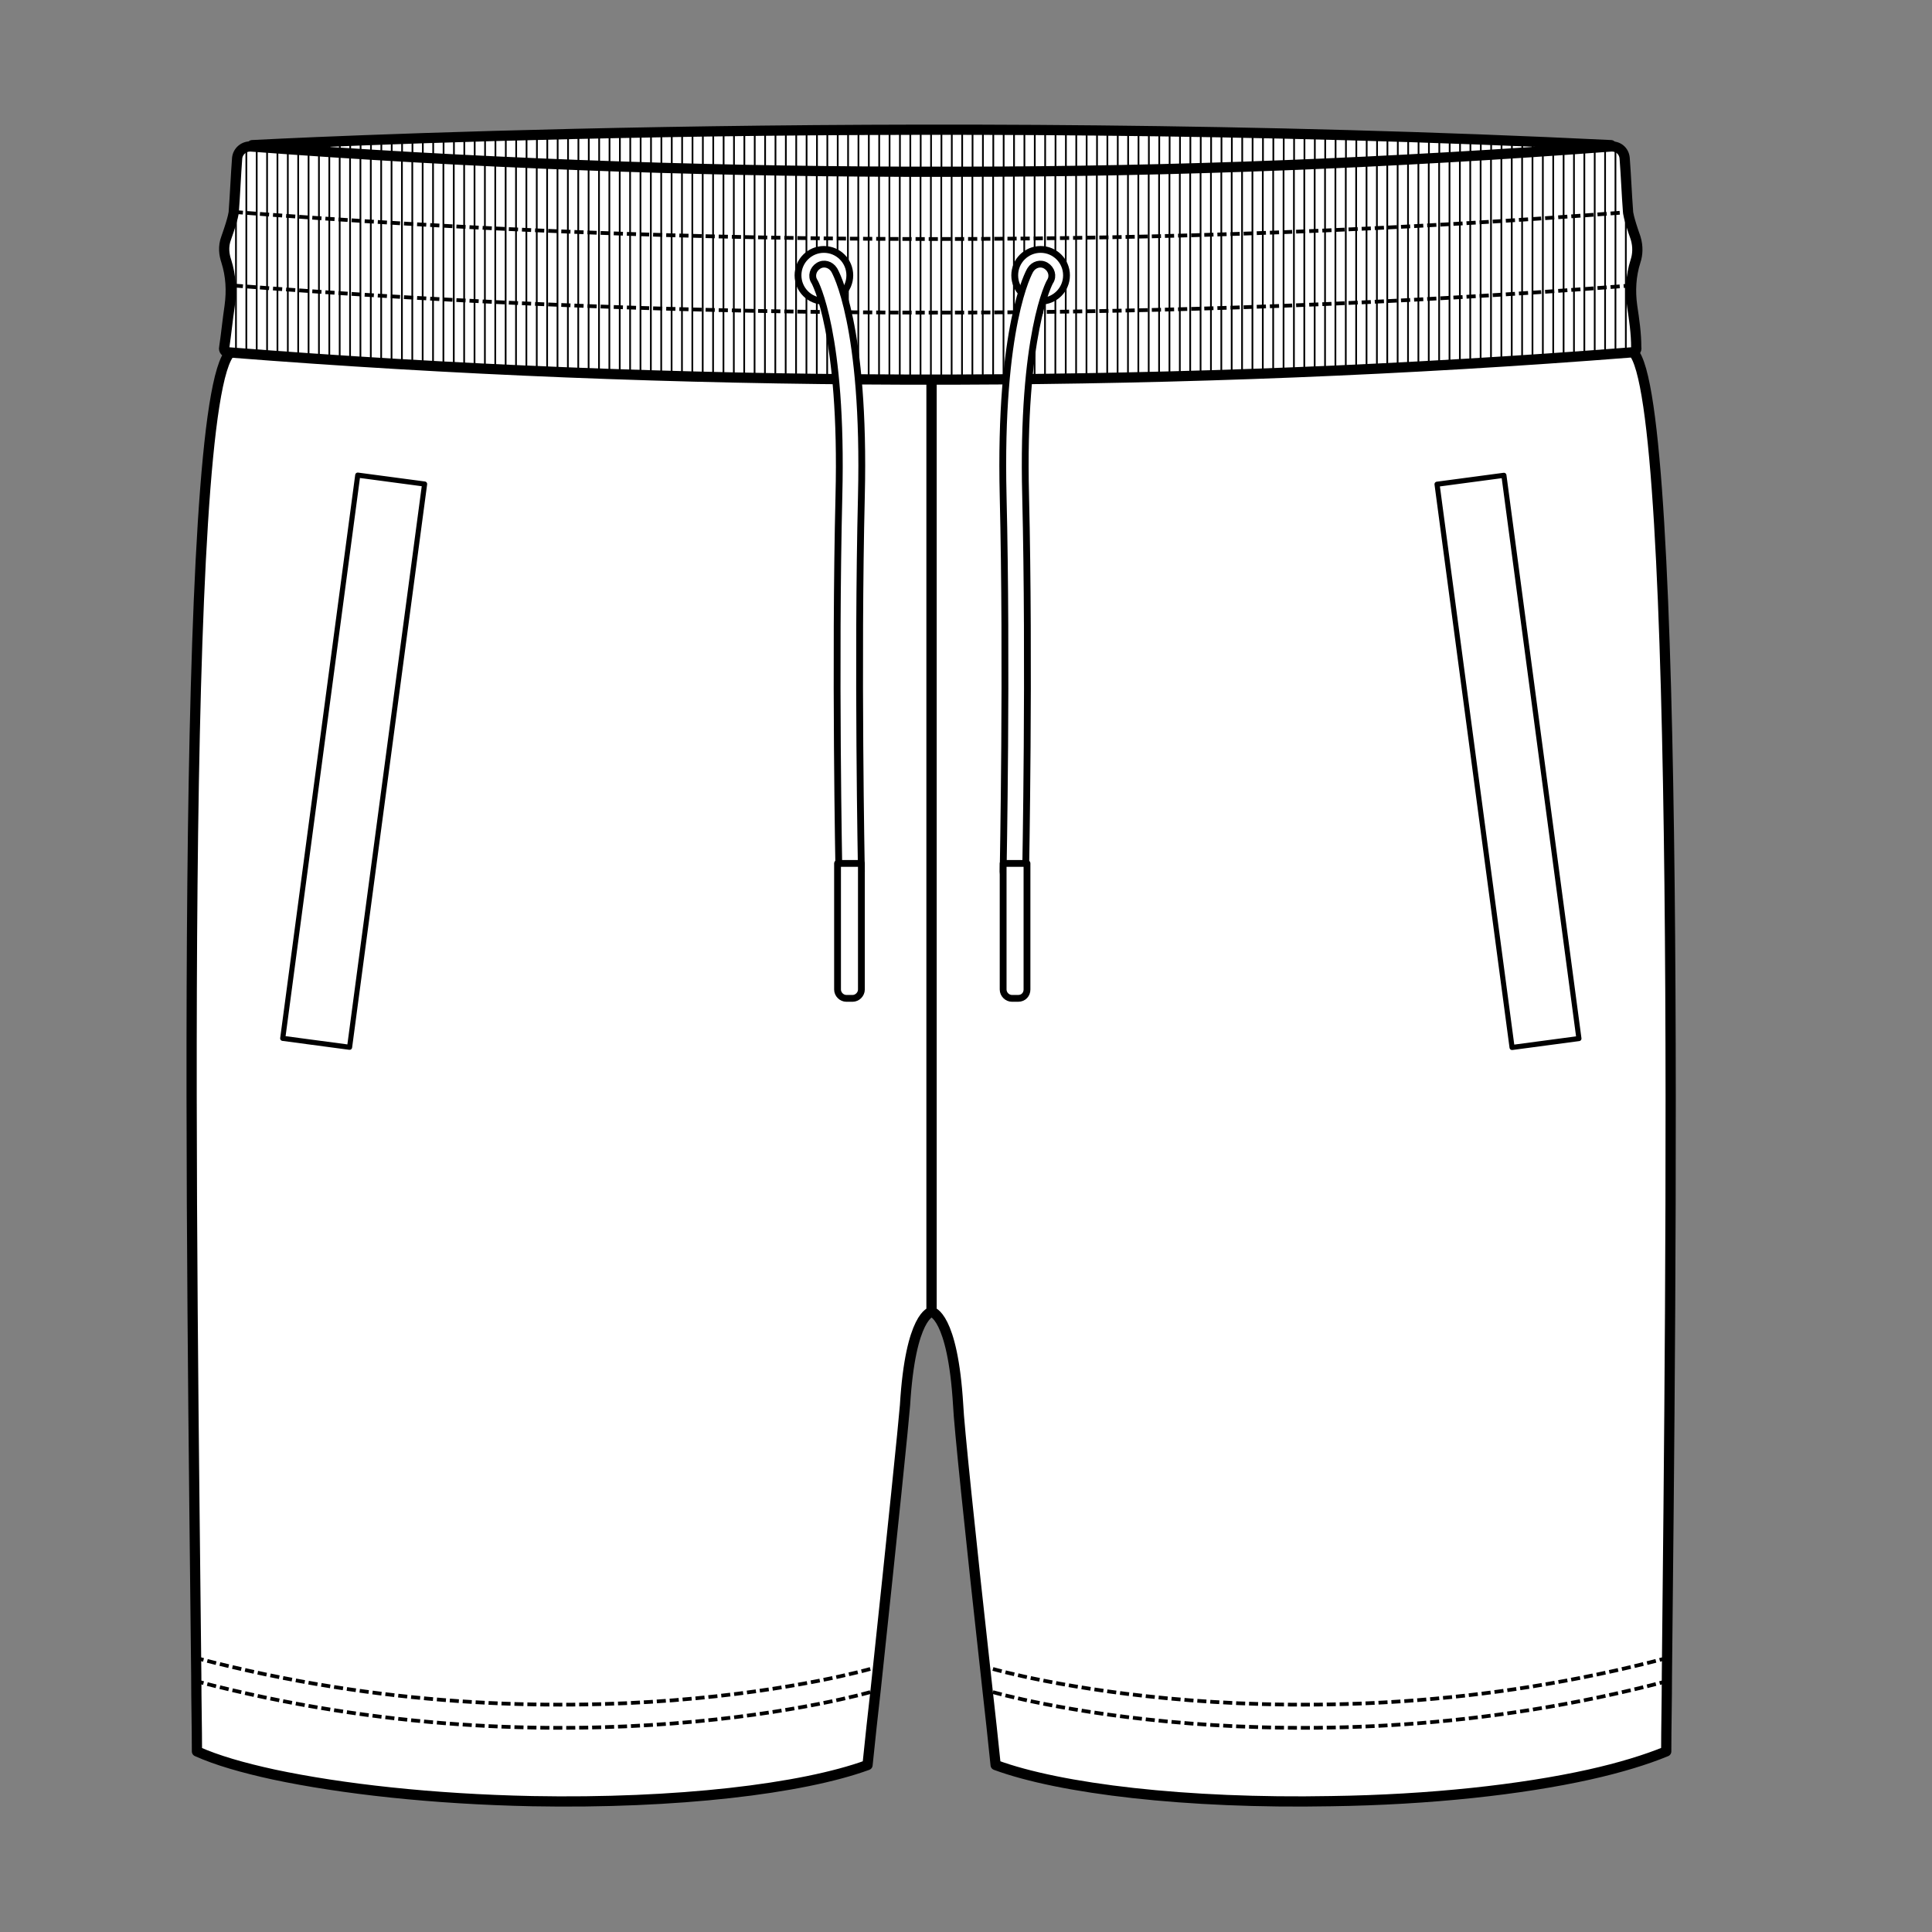
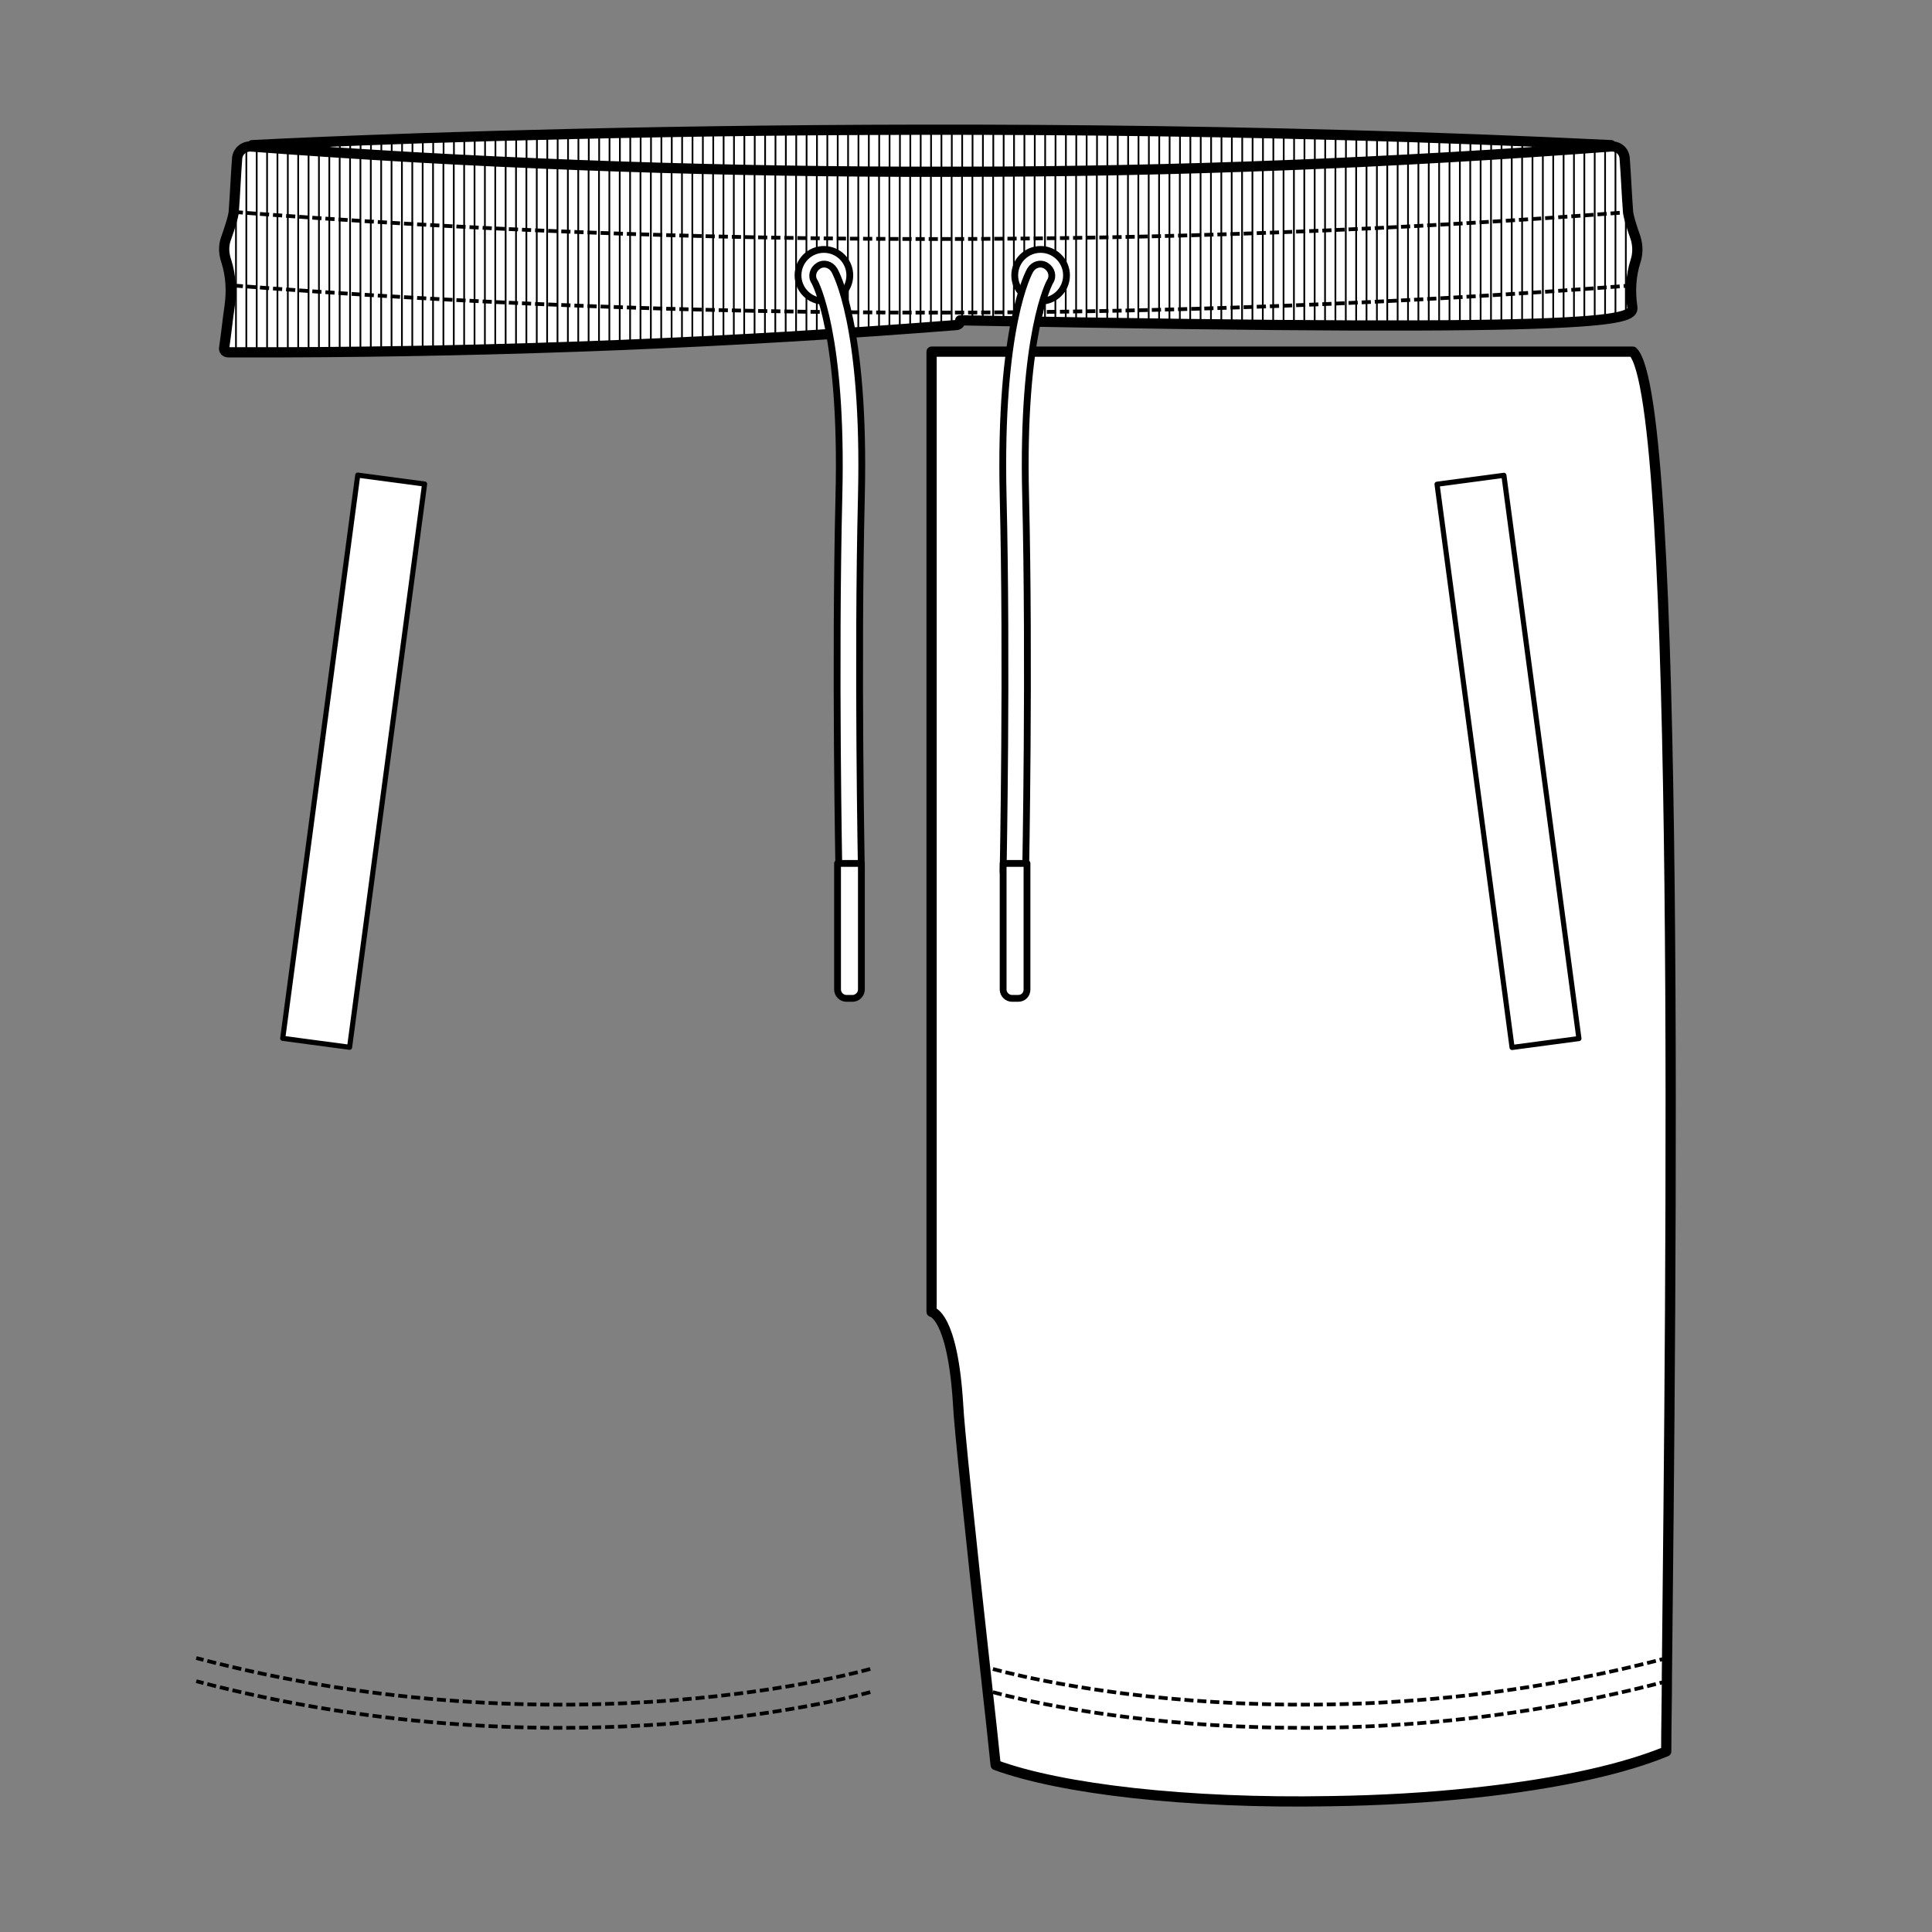
<svg xmlns="http://www.w3.org/2000/svg" xmlns:xlink="http://www.w3.org/1999/xlink" version="1.1" id="Layer_1" x="0px" y="0px" viewBox="0 0 283.5 283.5" style="enable-background:new 0 0 283.5 283.5;" xml:space="preserve">
  <rect x="0" y="0" width="283.5" height="283.5" fill="#808080" stroke="none" />
  <style type="text/css">
	
		.st0{clip-path:url(#SVGID_00000030480853306635713330000002250961981052941974_);fill:none;stroke:#000000;stroke-width:42.605;stroke-miterlimit:10;stroke-dasharray:0.426,0.852;}
	
		.st1{clip-path:url(#SVGID_00000096058220596155030320000011162256860397777574_);fill:none;stroke:#000000;stroke-width:42.605;stroke-miterlimit:10;stroke-dasharray:0.426,0.852;}
	.st2{fill:#FFFFFF;stroke:#000000;stroke-width:1.5;stroke-linejoin:round;stroke-miterlimit:10;}
	.st3{fill:#FFFFFF;stroke:#000000;stroke-width:1.5;stroke-miterlimit:10;}
	.st4{fill:none;stroke:#000000;stroke-width:0.546;stroke-miterlimit:10;stroke-dasharray:2.183,0.977;}
	
		.st5{clip-path:url(#SVGID_00000008833084591666197210000005376442243935965337_);fill:none;stroke:#000000;stroke-width:8.174;stroke-miterlimit:10;stroke-dasharray:0.273,0.976;}
	
		.st6{clip-path:url(#SVGID_00000145042819155657226300000008684107950616107966_);fill:none;stroke:#000000;stroke-width:8.174;stroke-miterlimit:10;stroke-dasharray:0.273,0.976;}
	
		.st7{clip-path:url(#SVGID_00000070079900231455356480000003942508017552677250_);fill:none;stroke:#000000;stroke-width:8.174;stroke-miterlimit:10;stroke-dasharray:0.273,0.976;}
	
		.st8{clip-path:url(#SVGID_00000111176232761373776210000016554747918417173162_);fill:none;stroke:#000000;stroke-width:8.174;stroke-miterlimit:10;stroke-dasharray:0.273,0.976;}
	
		.st9{clip-path:url(#SVGID_00000019668419680133720760000016920639495751870884_);fill:none;stroke:#000000;stroke-width:14.205;stroke-miterlimit:10;stroke-dasharray:0.142,0.954;}
	
		.st10{clip-path:url(#SVGID_00000078759331246313111580000017127015086650570941_);fill:none;stroke:#000000;stroke-width:14.754;stroke-miterlimit:10;stroke-dasharray:0.147,0.991;}
	.st11{fill:none;stroke:#000000;stroke-width:0.761;stroke-miterlimit:10;stroke-dasharray:2.015,2.015;}
	.st12{fill:none;stroke:#000000;stroke-width:0.495;stroke-miterlimit:10;stroke-dasharray:2.243,1.004;}
	
		.st13{clip-path:url(#SVGID_00000175294369641769995050000003427091661722350989_);fill:none;stroke:#000000;stroke-width:14.754;stroke-miterlimit:10;stroke-dasharray:0.147,0.991;}
	
		.st14{clip-path:url(#SVGID_00000034071804021750964060000008593137327162824877_);fill:none;stroke:#000000;stroke-width:14.754;stroke-miterlimit:10;stroke-dasharray:0.147,0.991;}
	.st15{fill:none;stroke:#000000;stroke-width:0.376;stroke-miterlimit:10;stroke-dasharray:1.703,0.762;}
	
		.st16{clip-path:url(#SVGID_00000151505573729089802900000004511838596474790553_);fill:none;stroke:#000000;stroke-width:40;stroke-miterlimit:10;stroke-dasharray:0.147,0.991;}
	
		.st17{clip-path:url(#SVGID_00000105415631657854424320000013076875895368504712_);fill:none;stroke:#000000;stroke-width:40;stroke-miterlimit:10;stroke-dasharray:0.147,0.991;}
	
		.st18{clip-path:url(#SVGID_00000075139592578186709780000014150659446684486565_);fill:none;stroke:#000000;stroke-width:40;stroke-miterlimit:10;stroke-dasharray:0.147,0.991;}
	.st19{opacity:0.3;}
	.st20{fill:none;stroke:#000000;stroke-width:0.843;stroke-miterlimit:10;}
	.st21{fill:none;stroke:#000000;stroke-width:0.495;stroke-miterlimit:10;}
	.st22{stroke:#000000;stroke-width:0.769;stroke-miterlimit:10;stroke-dasharray:0.225,0.225;}
	.st23{opacity:0.2;}
	.st24{fill:#59595C;}
	
		.st25{clip-path:url(#SVGID_00000173135752248958985460000011338449095847924641_);fill:none;stroke:#000000;stroke-width:40;stroke-miterlimit:10;stroke-dasharray:0.147,0.991;}
	
		.st26{clip-path:url(#SVGID_00000118387541953564766220000008113442273090110651_);fill:none;stroke:#000000;stroke-width:40;stroke-miterlimit:10;stroke-dasharray:0.147,0.991;}
	.st27{fill:none;stroke:#000000;stroke-width:0.802;stroke-miterlimit:10;stroke-dasharray:3.209,1.436;}
	
		.st28{clip-path:url(#SVGID_00000013903076434683506000000007524501043553476256_);fill:none;stroke:#000000;stroke-width:40;stroke-miterlimit:10;stroke-dasharray:0.147,0.991;}
	
		.st29{clip-path:url(#SVGID_00000165232783545820138640000003922601523480582530_);fill:none;stroke:#000000;stroke-width:40;stroke-miterlimit:10;stroke-dasharray:0.147,0.991;}
	
		.st30{clip-path:url(#SVGID_00000082332585024344278210000011839684135351574718_);fill:none;stroke:#000000;stroke-width:40;stroke-miterlimit:10;stroke-dasharray:0.147,0.991;}
	
		.st31{clip-path:url(#SVGID_00000117673621281822048090000001008654479334507426_);fill:none;stroke:#000000;stroke-width:40;stroke-miterlimit:10;stroke-dasharray:0.147,0.991;}
	.st32{fill:none;stroke:#000000;stroke-width:1.127;stroke-linecap:round;stroke-linejoin:round;}
	
		.st33{clip-path:url(#SVGID_00000017503107191675603370000011185502913209419687_);fill:none;stroke:#000000;stroke-width:40;stroke-miterlimit:10;stroke-dasharray:0.147,0.991;}
	
		.st34{clip-path:url(#SVGID_00000050633035937316109580000003189258352012197019_);fill:none;stroke:#000000;stroke-width:40;stroke-miterlimit:10;stroke-dasharray:0.147,0.991;}
	
		.st35{clip-path:url(#SVGID_00000025432035228814417810000011929851538932248966_);fill:none;stroke:#000000;stroke-width:40;stroke-miterlimit:10;stroke-dasharray:0.147,0.991;}
	
		.st36{clip-path:url(#SVGID_00000163042153139689055740000018074171031606963347_);fill:none;stroke:#000000;stroke-width:51.489;stroke-miterlimit:10;stroke-dasharray:0.189,1.132;}
	.st37{fill:none;stroke:#000000;stroke-width:0.951;stroke-miterlimit:10;}
	
		.st38{clip-path:url(#SVGID_00000048470005883653422500000015214157854883235466_);fill:none;stroke:#000000;stroke-width:51.489;stroke-miterlimit:10;stroke-dasharray:0.189,1.132;}
	
		.st39{clip-path:url(#SVGID_00000034082771501759635620000008844888449354672279_);fill:none;stroke:#000000;stroke-width:54.491;stroke-miterlimit:10;stroke-dasharray:0.273,0.975;}
	.st40{fill:#FFFFFF;stroke:#221F1F;stroke-width:0.937;stroke-miterlimit:10;}
	.st41{fill:none;stroke:#000000;stroke-width:0.607;stroke-miterlimit:10;stroke-dasharray:2.427,1.086;}
	.st42{opacity:0.3;fill:#59595C;}
	
		.st43{clip-path:url(#SVGID_00000078736203459243358350000004555464294953772217_);fill:none;stroke:#59595C;stroke-width:10.928;stroke-miterlimit:10;stroke-dasharray:0.364,1.304;}
	.st44{stroke:#000000;stroke-width:1.5;stroke-miterlimit:10;}
	
		.st45{clip-path:url(#SVGID_00000103228193588414369330000001529582171628890771_);fill:none;stroke:#59595C;stroke-width:10.928;stroke-miterlimit:10;stroke-dasharray:0.364,1.304;}
	.st46{fill:#FFFFFF;}
	
		.st47{clip-path:url(#SVGID_00000073001490915834690430000011738118196569551240_);fill:#FFFFFF;stroke:#000000;stroke-width:51.489;stroke-miterlimit:10;stroke-dasharray:0.189,1.132;}
	
		.st48{clip-path:url(#SVGID_00000040545851752107634830000016302443081999505307_);fill:#FFFFFF;stroke:#000000;stroke-width:51.489;stroke-miterlimit:10;stroke-dasharray:0.189,1.132;}
	
		.st49{clip-path:url(#SVGID_00000109741608900241007520000012979590977674720151_);fill:none;stroke:#000000;stroke-width:54.491;stroke-miterlimit:10;stroke-dasharray:0.273,0.975;}
	.st50{fill:none;stroke:#000000;stroke-width:1.5;stroke-miterlimit:10;}
	.st51{opacity:0.2;fill:#FFFFFF;}
	.st52{fill:#515254;stroke:#000000;stroke-miterlimit:10;}
	.st53{fill:#FFFFFF;stroke:#000000;stroke-miterlimit:10;}
	.st54{fill:#FFFFFF;stroke:#221F1F;stroke-width:0.784;stroke-miterlimit:10;}
	.st55{stroke:#414042;stroke-width:0.372;stroke-miterlimit:10;}
	
		.st56{clip-path:url(#SVGID_00000091734374329874627500000014052224158256722843_);fill:none;stroke:#000000;stroke-width:49.113;stroke-miterlimit:10;stroke-dasharray:0.18,1.08;}
	.st57{fill:none;stroke:#000000;stroke-miterlimit:10;}
	
		.st58{clip-path:url(#SVGID_00000110467787185443320030000004176408549155940743_);fill:none;stroke:#000000;stroke-width:49.113;stroke-miterlimit:10;stroke-dasharray:0.18,1.08;}
	
		.st59{clip-path:url(#SVGID_00000070805675250004213790000003216330325748275895_);fill:none;stroke:#000000;stroke-width:49.113;stroke-miterlimit:10;stroke-dasharray:0.18,1.08;}
	.st60{fill:none;stroke:#000000;stroke-width:0.579;stroke-miterlimit:10;stroke-dasharray:2.315,1.036;}
	.st61{fill:none;stroke:#000000;stroke-width:0.539;stroke-miterlimit:10;stroke-dasharray:2.158,0.966;}
	.st62{fill:none;stroke:#000000;stroke-width:0.726;stroke-miterlimit:10;}
	.st63{fill:none;stroke:#000000;stroke-width:0.235;stroke-miterlimit:10;}
	.st64{fill:#656668;stroke:#000000;stroke-width:0.434;stroke-miterlimit:10;}
	.st65{fill:#656668;stroke:#000000;stroke-width:0.31;stroke-miterlimit:10;}
	
		.st66{clip-path:url(#SVGID_00000078729972362080557400000018260333308387593888_);fill:none;stroke:#000000;stroke-width:44.531;stroke-miterlimit:10;stroke-dasharray:0.297,0.891;}
	
		.st67{clip-path:url(#SVGID_00000098189124841091871910000011385832058893702551_);fill:none;stroke:#000000;stroke-width:44.531;stroke-miterlimit:10;stroke-dasharray:0.297,0.891;}
	.st68{stroke:#414042;stroke-width:0.315;stroke-miterlimit:10;}
	.st69{fill:none;stroke:#000000;stroke-width:0.594;stroke-miterlimit:10;}
	
		.st70{clip-path:url(#SVGID_00000114058148133657736880000002386429695247976840_);fill:none;stroke:#000000;stroke-width:44.531;stroke-miterlimit:10;stroke-dasharray:0.297,0.891;}
	.st71{opacity:0.2;fill:#282525;}
	
		.st72{clip-path:url(#SVGID_00000002355824556322154860000017437450424108483733_);fill:none;stroke:#000000;stroke-width:47.294;stroke-miterlimit:10;stroke-dasharray:0.315,0.946;}
	
		.st73{clip-path:url(#SVGID_00000147189434493559633890000005862121234245120701_);fill:none;stroke:#000000;stroke-width:47.294;stroke-miterlimit:10;stroke-dasharray:0.315,0.946;}
	
		.st74{clip-path:url(#SVGID_00000036217453276453145810000015556021184606498729_);fill:none;stroke:#000000;stroke-width:47.294;stroke-miterlimit:10;stroke-dasharray:0.315,0.946;}
	
		.st75{clip-path:url(#SVGID_00000052787960778409479150000016747446354768446641_);fill:none;stroke:#000000;stroke-width:47.294;stroke-miterlimit:10;stroke-dasharray:0.315,0.946;}
	
		.st76{clip-path:url(#SVGID_00000147202367527891828540000007914720705345346968_);fill:none;stroke:#000000;stroke-width:47.294;stroke-miterlimit:10;stroke-dasharray:0.315,0.946;}
	.st77{fill:#807851;stroke:#000000;stroke-width:0.594;stroke-miterlimit:10;}
	.st78{fill:#FFFFFF;stroke:#000000;stroke-linejoin:round;stroke-miterlimit:10;}
	.st79{fill:none;stroke:#000000;stroke-width:0.545;stroke-miterlimit:10;stroke-dasharray:1.33,0.57;}
	
		.st80{clip-path:url(#SVGID_00000147185041981137690410000016113277708702406532_);fill:none;stroke:#000000;stroke-width:50.736;stroke-miterlimit:10;stroke-dasharray:0.254,1.268;}
	.st81{fill:#FFFFFF;stroke:#000000;stroke-width:0.75;stroke-linejoin:round;stroke-miterlimit:10;}
	.st82{stroke:#000000;stroke-width:0.373;stroke-miterlimit:10;}
	.st83{stroke:#67686B;stroke-width:0.116;}
	.st84{stroke:#67686B;stroke-width:0.154;stroke-miterlimit:10;}
	
		.st85{clip-path:url(#SVGID_00000141414920588486028810000014613726480711390640_);fill:none;stroke:#000000;stroke-width:50.736;stroke-miterlimit:10;stroke-dasharray:0.254,1.268;}
	.st86{fill:none;stroke:#000000;stroke-width:0.552;stroke-miterlimit:10;stroke-dasharray:1.348,0.578;}
	
		.st87{clip-path:url(#SVGID_00000155145733055957104480000011132014759756411780_);fill:none;stroke:#000000;stroke-width:50.736;stroke-miterlimit:10;stroke-dasharray:0.254,1.268;}
	
		.st88{clip-path:url(#SVGID_00000181774790165128405010000007543514230379702400_);fill:none;stroke:#000000;stroke-width:50.736;stroke-miterlimit:10;stroke-dasharray:0.254,1.268;}
	
		.st89{clip-path:url(#SVGID_00000161603826529464614430000006684702859776924852_);fill:none;stroke:#000000;stroke-width:42.605;stroke-miterlimit:10;stroke-dasharray:0.426,0.852;}
	
		.st90{clip-path:url(#SVGID_00000039102759626254698570000000143894722237460415_);fill:none;stroke:#000000;stroke-width:42.605;stroke-miterlimit:10;stroke-dasharray:0.426,0.852;}
	
		.st91{clip-path:url(#SVGID_00000140731038144912984030000018009154805229235342_);fill:none;stroke:#000000;stroke-width:42.605;stroke-miterlimit:10;stroke-dasharray:0.426,0.852;}
	
		.st92{clip-path:url(#SVGID_00000011713357868142501040000013533703486232346020_);fill:none;stroke:#000000;stroke-width:42.605;stroke-miterlimit:10;stroke-dasharray:0.426,0.852;}
	
		.st93{clip-path:url(#SVGID_00000176747420556367847100000004958442829193456564_);fill:none;stroke:#000000;stroke-width:42.605;stroke-miterlimit:10;stroke-dasharray:0.426,0.852;}
	
		.st94{clip-path:url(#SVGID_00000062164728494083678400000002802172634570691469_);fill:none;stroke:#000000;stroke-width:42.605;stroke-miterlimit:10;stroke-dasharray:0.426,0.852;}
	.st95{stroke:#000000;stroke-width:0.237;stroke-miterlimit:10;stroke-dasharray:1.519,0.651;}
	.st96{stroke:#808285;stroke-width:0.112;stroke-miterlimit:10;}
	
		.st97{clip-path:url(#SVGID_00000026848192546733751560000007594312702197718455_);fill:none;stroke:#000000;stroke-width:42.605;stroke-miterlimit:10;stroke-dasharray:0.426,0.852;}
	
		.st98{clip-path:url(#SVGID_00000040570923953093755600000011743365016036882819_);fill:none;stroke:#000000;stroke-width:42.605;stroke-miterlimit:10;stroke-dasharray:0.426,0.852;}
	.st99{stroke:#58595B;stroke-width:8.474335e-02;stroke-miterlimit:10;}
	.st100{stroke:#67686B;stroke-width:0.132;}
	.st101{stroke:#67686B;stroke-width:0.176;stroke-miterlimit:10;}
	
		.st102{clip-path:url(#SVGID_00000036244427932364081890000012900657290614646198_);fill:none;stroke:#000000;stroke-width:42.605;stroke-miterlimit:10;stroke-dasharray:0.426,0.852;}
	
		.st103{clip-path:url(#SVGID_00000176032804802098448560000018260712267390163633_);fill:none;stroke:#000000;stroke-width:42.605;stroke-miterlimit:10;stroke-dasharray:0.426,0.852;}
	
		.st104{clip-path:url(#SVGID_00000181078215005247201570000010202647959476486822_);fill:none;stroke:#000000;stroke-width:42.605;stroke-miterlimit:10;stroke-dasharray:0.426,0.852;}
	
		.st105{clip-path:url(#SVGID_00000068672712183790909470000016270684294218811011_);fill:none;stroke:#000000;stroke-width:42.605;stroke-miterlimit:10;stroke-dasharray:0.426,0.852;}
	.st106{fill:#FFFFFF;stroke:#000000;stroke-width:0.237;stroke-miterlimit:10;stroke-dasharray:1.519,0.651;}
	.st107{fill:none;stroke:#000000;stroke-width:0.5;stroke-miterlimit:10;stroke-dasharray:3.209,1.436;}
	.st108{fill:none;stroke:#000000;stroke-width:0.237;stroke-miterlimit:10;stroke-dasharray:1.519,0.651;}
	
		.st109{clip-path:url(#SVGID_00000119820199312280577590000006346244944797877929_);fill:none;stroke:#000000;stroke-width:42.605;stroke-miterlimit:10;stroke-dasharray:0.426,0.852;}
	
		.st110{clip-path:url(#SVGID_00000065760563202676441140000016202105574468683666_);fill:none;stroke:#000000;stroke-width:42.605;stroke-miterlimit:10;stroke-dasharray:0.426,0.852;}
	
		.st111{clip-path:url(#SVGID_00000029751502664647575520000000103140655392156034_);fill:none;stroke:#000000;stroke-width:42.605;stroke-miterlimit:10;stroke-dasharray:0.426,0.852;}
	.st112{fill:#FFFFFF;stroke:#000000;stroke-width:0.75;stroke-miterlimit:10;}
	
		.st113{clip-path:url(#SVGID_00000107561929394077040330000009699775343471947425_);fill:none;stroke:#000000;stroke-width:42.605;stroke-miterlimit:10;stroke-dasharray:0.426,0.852;}
	
		.st114{clip-path:url(#SVGID_00000167354010405786541460000004679734474779733158_);fill:none;stroke:#000000;stroke-width:42.605;stroke-miterlimit:10;stroke-dasharray:0.426,0.852;}
	
		.st115{clip-path:url(#SVGID_00000115503188350833585200000013758277234939322802_);fill:none;stroke:#000000;stroke-width:51.048;stroke-miterlimit:10;stroke-dasharray:0.255,1.276;}
	.st116{fill:none;stroke:#000000;stroke-width:0.278;stroke-miterlimit:10;}
	
		.st117{clip-path:url(#SVGID_00000148641961666403633400000010056486977713473158_);fill:none;stroke:#000000;stroke-width:51.048;stroke-miterlimit:10;stroke-dasharray:0.255,1.276;}
	.st118{clip-path:url(#SVGID_00000013874886104651893190000013511909185365684368_);}
	
		.st119{clip-path:url(#SVGID_00000049924369880152395790000009590031569800946855_);fill:none;stroke:#000000;stroke-width:51.048;stroke-miterlimit:10;stroke-dasharray:0.255,1.276;}
	
		.st120{clip-path:url(#SVGID_00000006697176676698763760000017844018476828561300_);fill:none;stroke:#000000;stroke-width:50.736;stroke-miterlimit:10;stroke-dasharray:0.254,1.268;}
	.st121{fill:none;stroke:#000000;stroke-width:0.254;stroke-miterlimit:10;}
	.st122{fill:none;stroke:#000000;stroke-width:0.278;stroke-miterlimit:10;stroke-dasharray:1.776,0.761;}
	.st123{fill:none;stroke:#000000;stroke-width:0.389;stroke-miterlimit:10;}
	.st124{stroke:#000000;stroke-width:0.74;stroke-miterlimit:10;}
</style>
-   <path class="st2" d="M136.7,51.6v140.9c0,0-3.1,0.4-3.9,13.7c-0.2,2.6-1.8,18.2-4.3,41.7c-0.4,3.5-0.8,7.2-1.2,11.1  c-9.6,3.5-28,5.7-49.2,5.3c-14.7-0.3-28-1.8-37.9-3.9c-4.6-1-8.4-2.1-11.3-3.4c0-3.6-0.1-7.3-0.1-11.2  c-0.6-57.4-2.6-187.4,5.1-194.2H136.7z" />
  <path class="st79" d="M127.7,248.3c0,0-44.2,12.8-98.9-1.6" />
  <path class="st79" d="M127.7,244.9c0,0-44.2,12.8-98.9-1.6" />
  <g>
    <defs>
      <path id="SVGID_00000130622540144442397070000009917932618386171825_" d="M37,21.3c0,0,94.7-5.1,199.4,0l-99.6,19L37,21.3z" />
    </defs>
    <use xlink:href="#SVGID_00000130622540144442397070000009917932618386171825_" style="overflow:visible;fill:#FFFFFF;" />
    <clipPath id="SVGID_00000083048900576852573070000009747306293248862383_">
      <use xlink:href="#SVGID_00000130622540144442397070000009917932618386171825_" style="overflow:visible;" />
    </clipPath>
    <line style="clip-path:url(#SVGID_00000083048900576852573070000009747306293248862383_);fill:none;stroke:#000000;stroke-width:50.736;stroke-miterlimit:10;stroke-dasharray:0.254,1.268;" x1="33" y1="31.1" x2="255.9" y2="31.1" />
    <use xlink:href="#SVGID_00000130622540144442397070000009917932618386171825_" style="overflow:visible;fill:none;stroke:#000000;stroke-width:1.5;stroke-linejoin:round;stroke-miterlimit:10;" />
  </g>
  <path class="st2" d="M244.6,245.8c0,3.9-0.1,7.6-0.1,11.2c-2.9,1.2-6.8,2.4-11.3,3.4c-9.9,2.2-23.3,3.7-37.9,3.9  c-21.2,0.4-39.7-1.8-49.2-5.3c-0.4-3.9-0.8-7.6-1.2-11.1c-2.6-23.4-4.2-39.1-4.3-41.7c-0.8-13.3-3.9-13.7-3.9-13.7V51.6h102.9  C246.7,58.6,245.2,188.4,244.6,245.8z" />
  <rect x="216.4" y="70" transform="matrix(0.991 -0.132 0.132 0.991 -12.822 30.249)" class="st81" width="9.9" height="83.4" />
  <rect x="47" y="70" transform="matrix(-0.991 -0.132 0.132 -0.991 88.634 229.249)" class="st81" width="9.9" height="83.4" />
  <g>
    <defs>
-       <path id="SVGID_00000142166845840222722570000000481628519440660398_" d="M239.5,44.9c-0.3-2.2-0.2-4.4,0.5-6.6    c0.3-0.9,0.4-2.1,0-3.4c-1.1-3.1-1.1-3.8-1.1-3.8c-0.2-2.6-0.3-5.3-0.5-7.9c-0.1-1.1-1-1.8-2.1-1.7c-31.9,2.4-63.9,3.7-95.9,3.7    c-2.5,0-5.1,0-7.6,0c-32-0.1-64-1.3-95.9-3.7c-1.1-0.1-2,0.7-2.1,1.7c-0.2,2.6-0.3,5.3-0.5,7.9c0,0,0,0.7-1.1,3.8    c-0.5,1.3-0.3,2.5,0,3.4c0.7,2.2,0.8,4.4,0.5,6.6c-0.3,2-0.5,4.1-0.8,6.1c-0.1,0.4,0.2,0.7,0.6,0.7c33,2.6,66.1,3.9,99.2,4    c2.5,0,5.1,0,7.6,0c33.1-0.1,66.2-1.4,99.2-4c0.4,0,0.7-0.4,0.6-0.7C240.1,48.9,239.8,46.9,239.5,44.9z" />
+       <path id="SVGID_00000142166845840222722570000000481628519440660398_" d="M239.5,44.9c-0.3-2.2-0.2-4.4,0.5-6.6    c0.3-0.9,0.4-2.1,0-3.4c-1.1-3.1-1.1-3.8-1.1-3.8c-0.2-2.6-0.3-5.3-0.5-7.9c-0.1-1.1-1-1.8-2.1-1.7c-31.9,2.4-63.9,3.7-95.9,3.7    c-2.5,0-5.1,0-7.6,0c-32-0.1-64-1.3-95.9-3.7c-1.1-0.1-2,0.7-2.1,1.7c-0.2,2.6-0.3,5.3-0.5,7.9c0,0,0,0.7-1.1,3.8    c-0.5,1.3-0.3,2.5,0,3.4c0.7,2.2,0.8,4.4,0.5,6.6c-0.3,2-0.5,4.1-0.8,6.1c-0.1,0.4,0.2,0.7,0.6,0.7c2.5,0,5.1,0,7.6,0c33.1-0.1,66.2-1.4,99.2-4c0.4,0,0.7-0.4,0.6-0.7C240.1,48.9,239.8,46.9,239.5,44.9z" />
    </defs>
    <use xlink:href="#SVGID_00000142166845840222722570000000481628519440660398_" style="overflow:visible;fill:#FFFFFF;" />
    <clipPath id="SVGID_00000031917409204811003460000001107848333423490226_">
      <use xlink:href="#SVGID_00000142166845840222722570000000481628519440660398_" style="overflow:visible;" />
    </clipPath>
    <line style="clip-path:url(#SVGID_00000031917409204811003460000001107848333423490226_);fill:none;stroke:#000000;stroke-width:50.736;stroke-miterlimit:10;stroke-dasharray:0.254,1.268;" x1="20.8" y1="38.7" x2="254.1" y2="38.7" />
    <use xlink:href="#SVGID_00000142166845840222722570000000481628519440660398_" style="overflow:visible;fill:none;stroke:#000000;stroke-width:1.5;stroke-linejoin:round;stroke-miterlimit:10;" />
  </g>
  <path class="st86" d="M34.3,31.1c68.2,5.3,136.8,5.3,205,0" />
  <path class="st86" d="M34.3,41.9c68.2,5.3,136.8,5.3,205,0" />
  <g>
    <circle class="st78" cx="152.7" cy="40.4" r="3.8" />
    <g>
      <path class="st78" d="M148.9,129.6C148.9,129.6,148.9,129.6,148.9,129.6c-1,0-1.7-0.8-1.7-1.7c0-0.3,0.6-30.5,0-55.1    c-0.6-25.1,3.8-32.9,4-33.2c0.5-0.8,1.5-1.1,2.3-0.6c0.8,0.5,1.1,1.5,0.6,2.3c-0.1,0.1-4.2,7.7-3.6,31.5c0.6,24.7,0,55,0,55.3    C150.5,128.9,149.8,129.6,148.9,129.6z" />
    </g>
    <path class="st78" d="M149.4,146.5h-0.9c-0.7,0-1.3-0.6-1.3-1.3v-18.5h3.5v18.5C150.7,145.9,150.2,146.5,149.4,146.5z" />
  </g>
  <g>
    <circle class="st78" cx="120.9" cy="40.4" r="3.8" />
    <g>
      <path class="st78" d="M124.7,129.6C124.7,129.6,124.8,129.6,124.7,129.6c1,0,1.7-0.8,1.7-1.7c0-0.3-0.6-30.5,0-55.1    c0.6-25.1-3.8-32.9-4-33.2c-0.5-0.8-1.5-1.1-2.3-0.6c-0.8,0.5-1.1,1.5-0.6,2.3c0.1,0.1,4.2,7.7,3.6,31.5c-0.6,24.7,0,55,0,55.3    C123.1,128.9,123.8,129.6,124.7,129.6z" />
    </g>
    <path class="st78" d="M124.2,146.5h0.9c0.7,0,1.3-0.6,1.3-1.3v-18.5h-3.5v18.5C122.9,145.9,123.5,146.5,124.2,146.5z" />
  </g>
  <path class="st79" d="M145.7,248.3c0,0,44.2,12.8,98.9-1.6" />
  <path class="st79" d="M145.7,244.9c0,0,44.2,12.8,98.9-1.6" />
</svg>